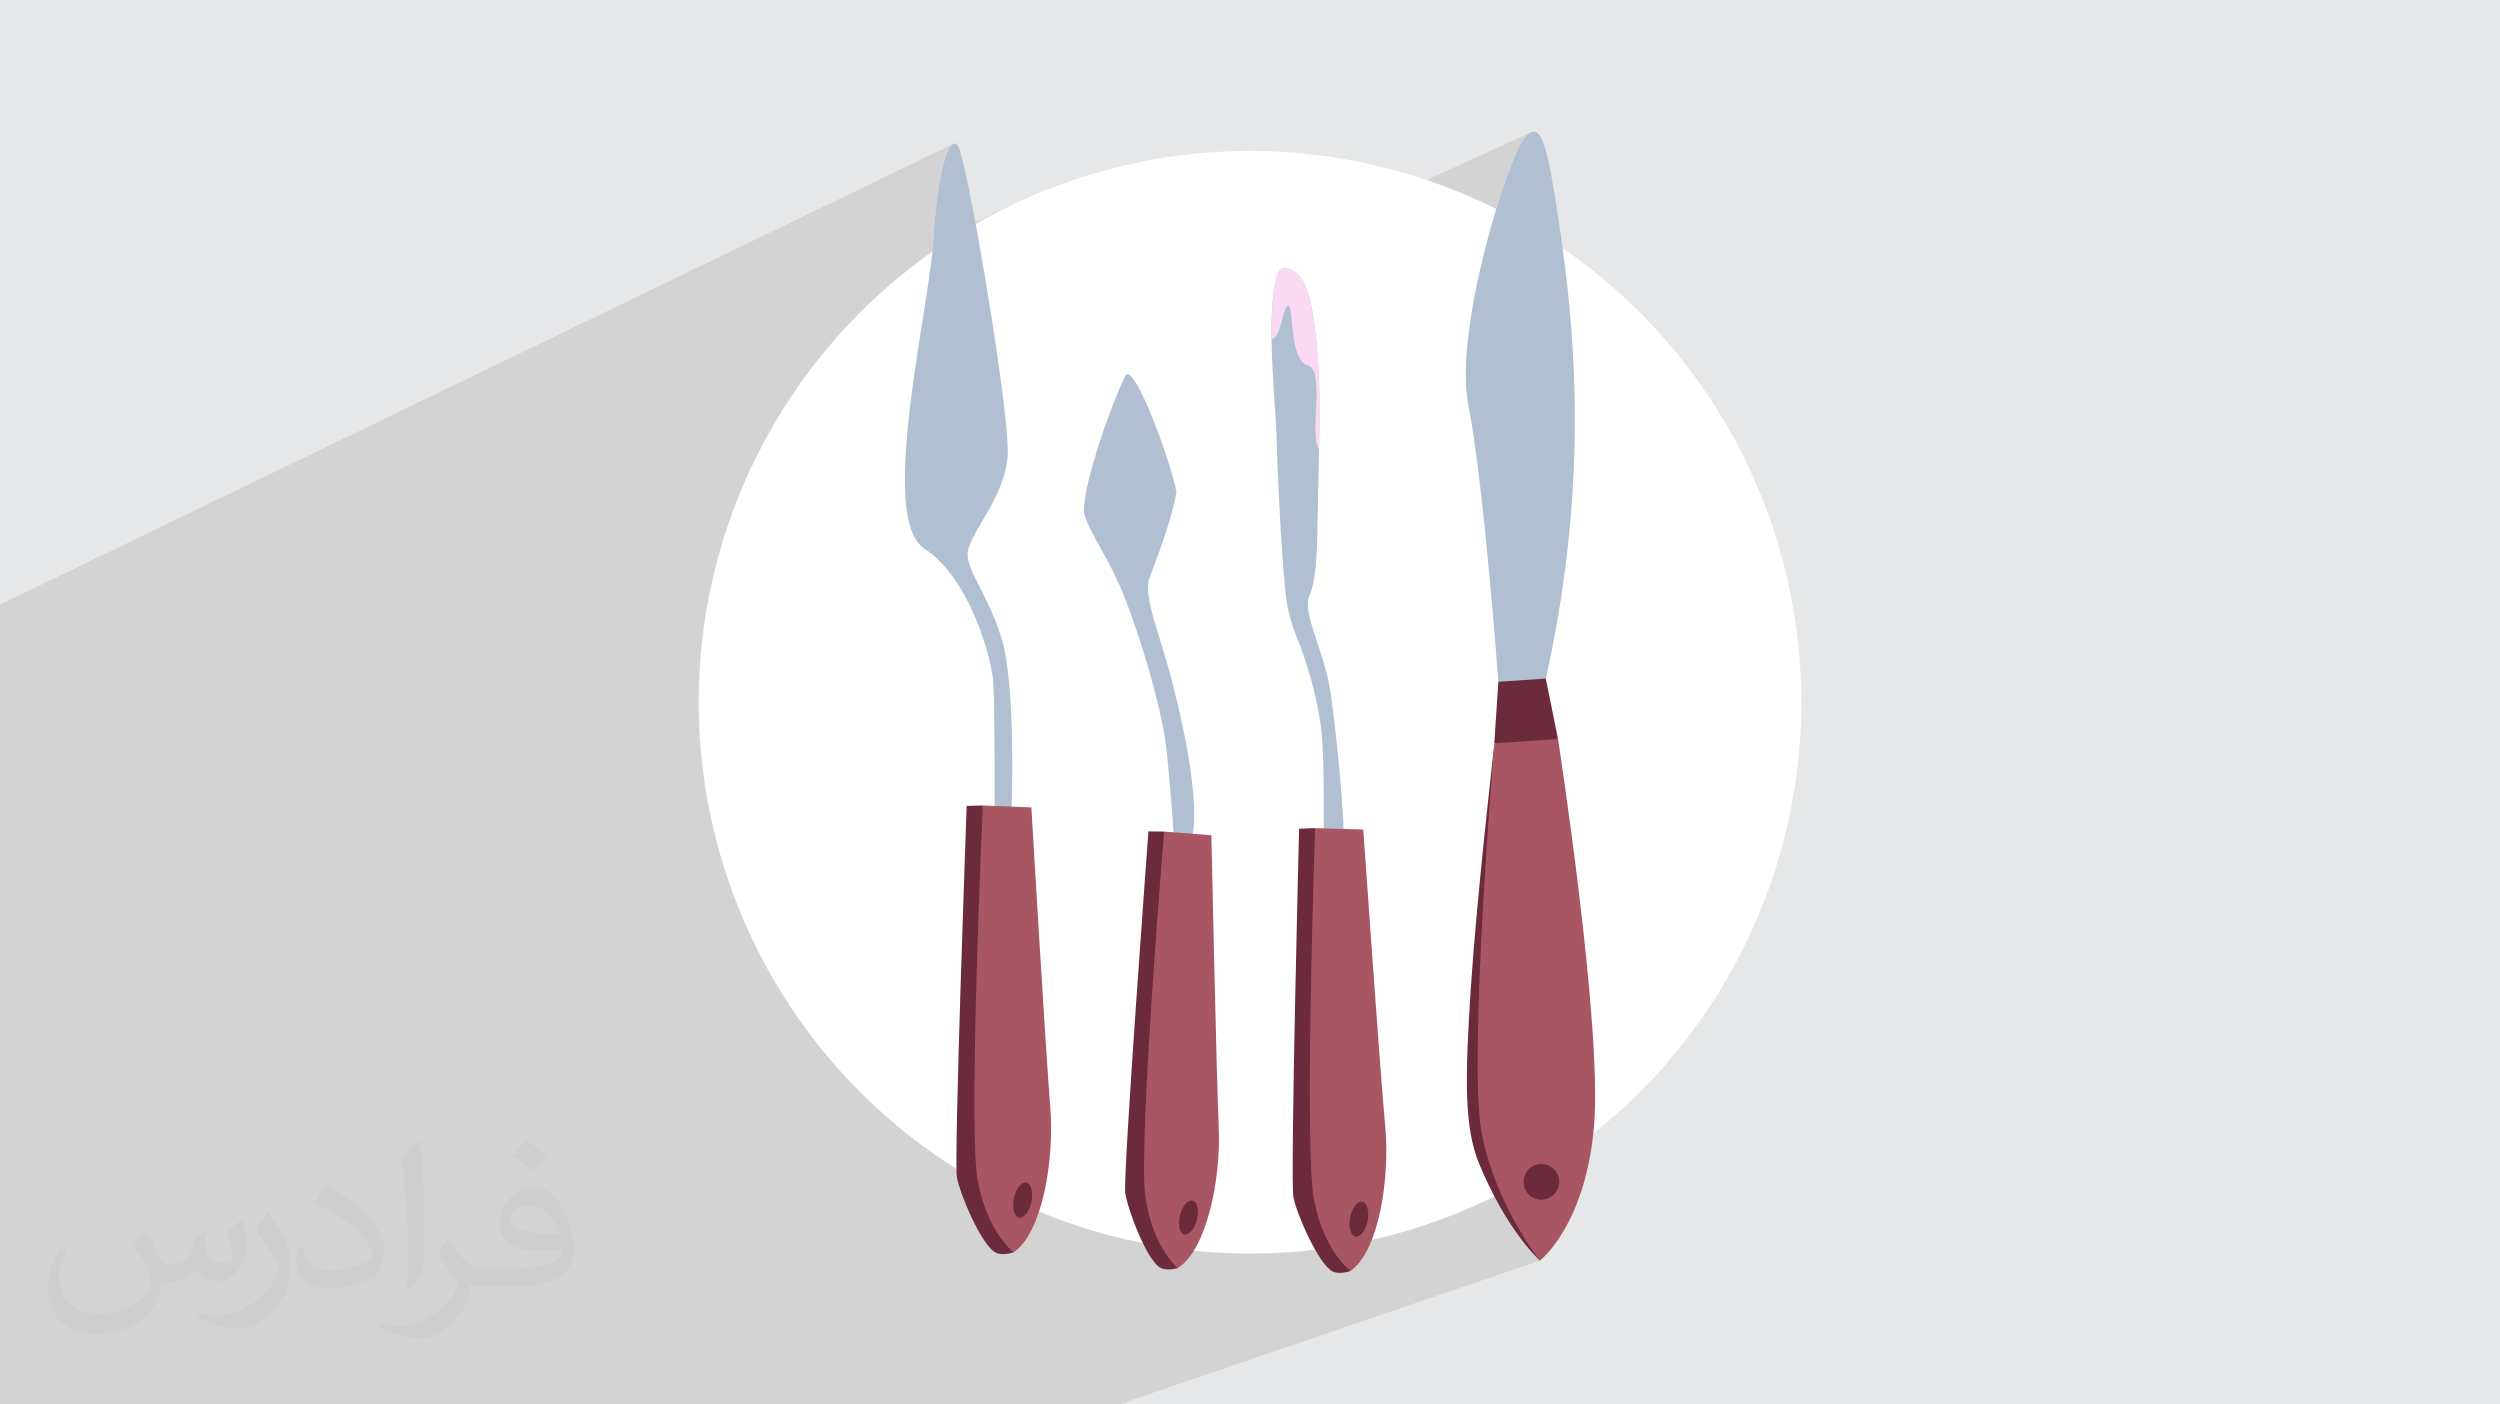
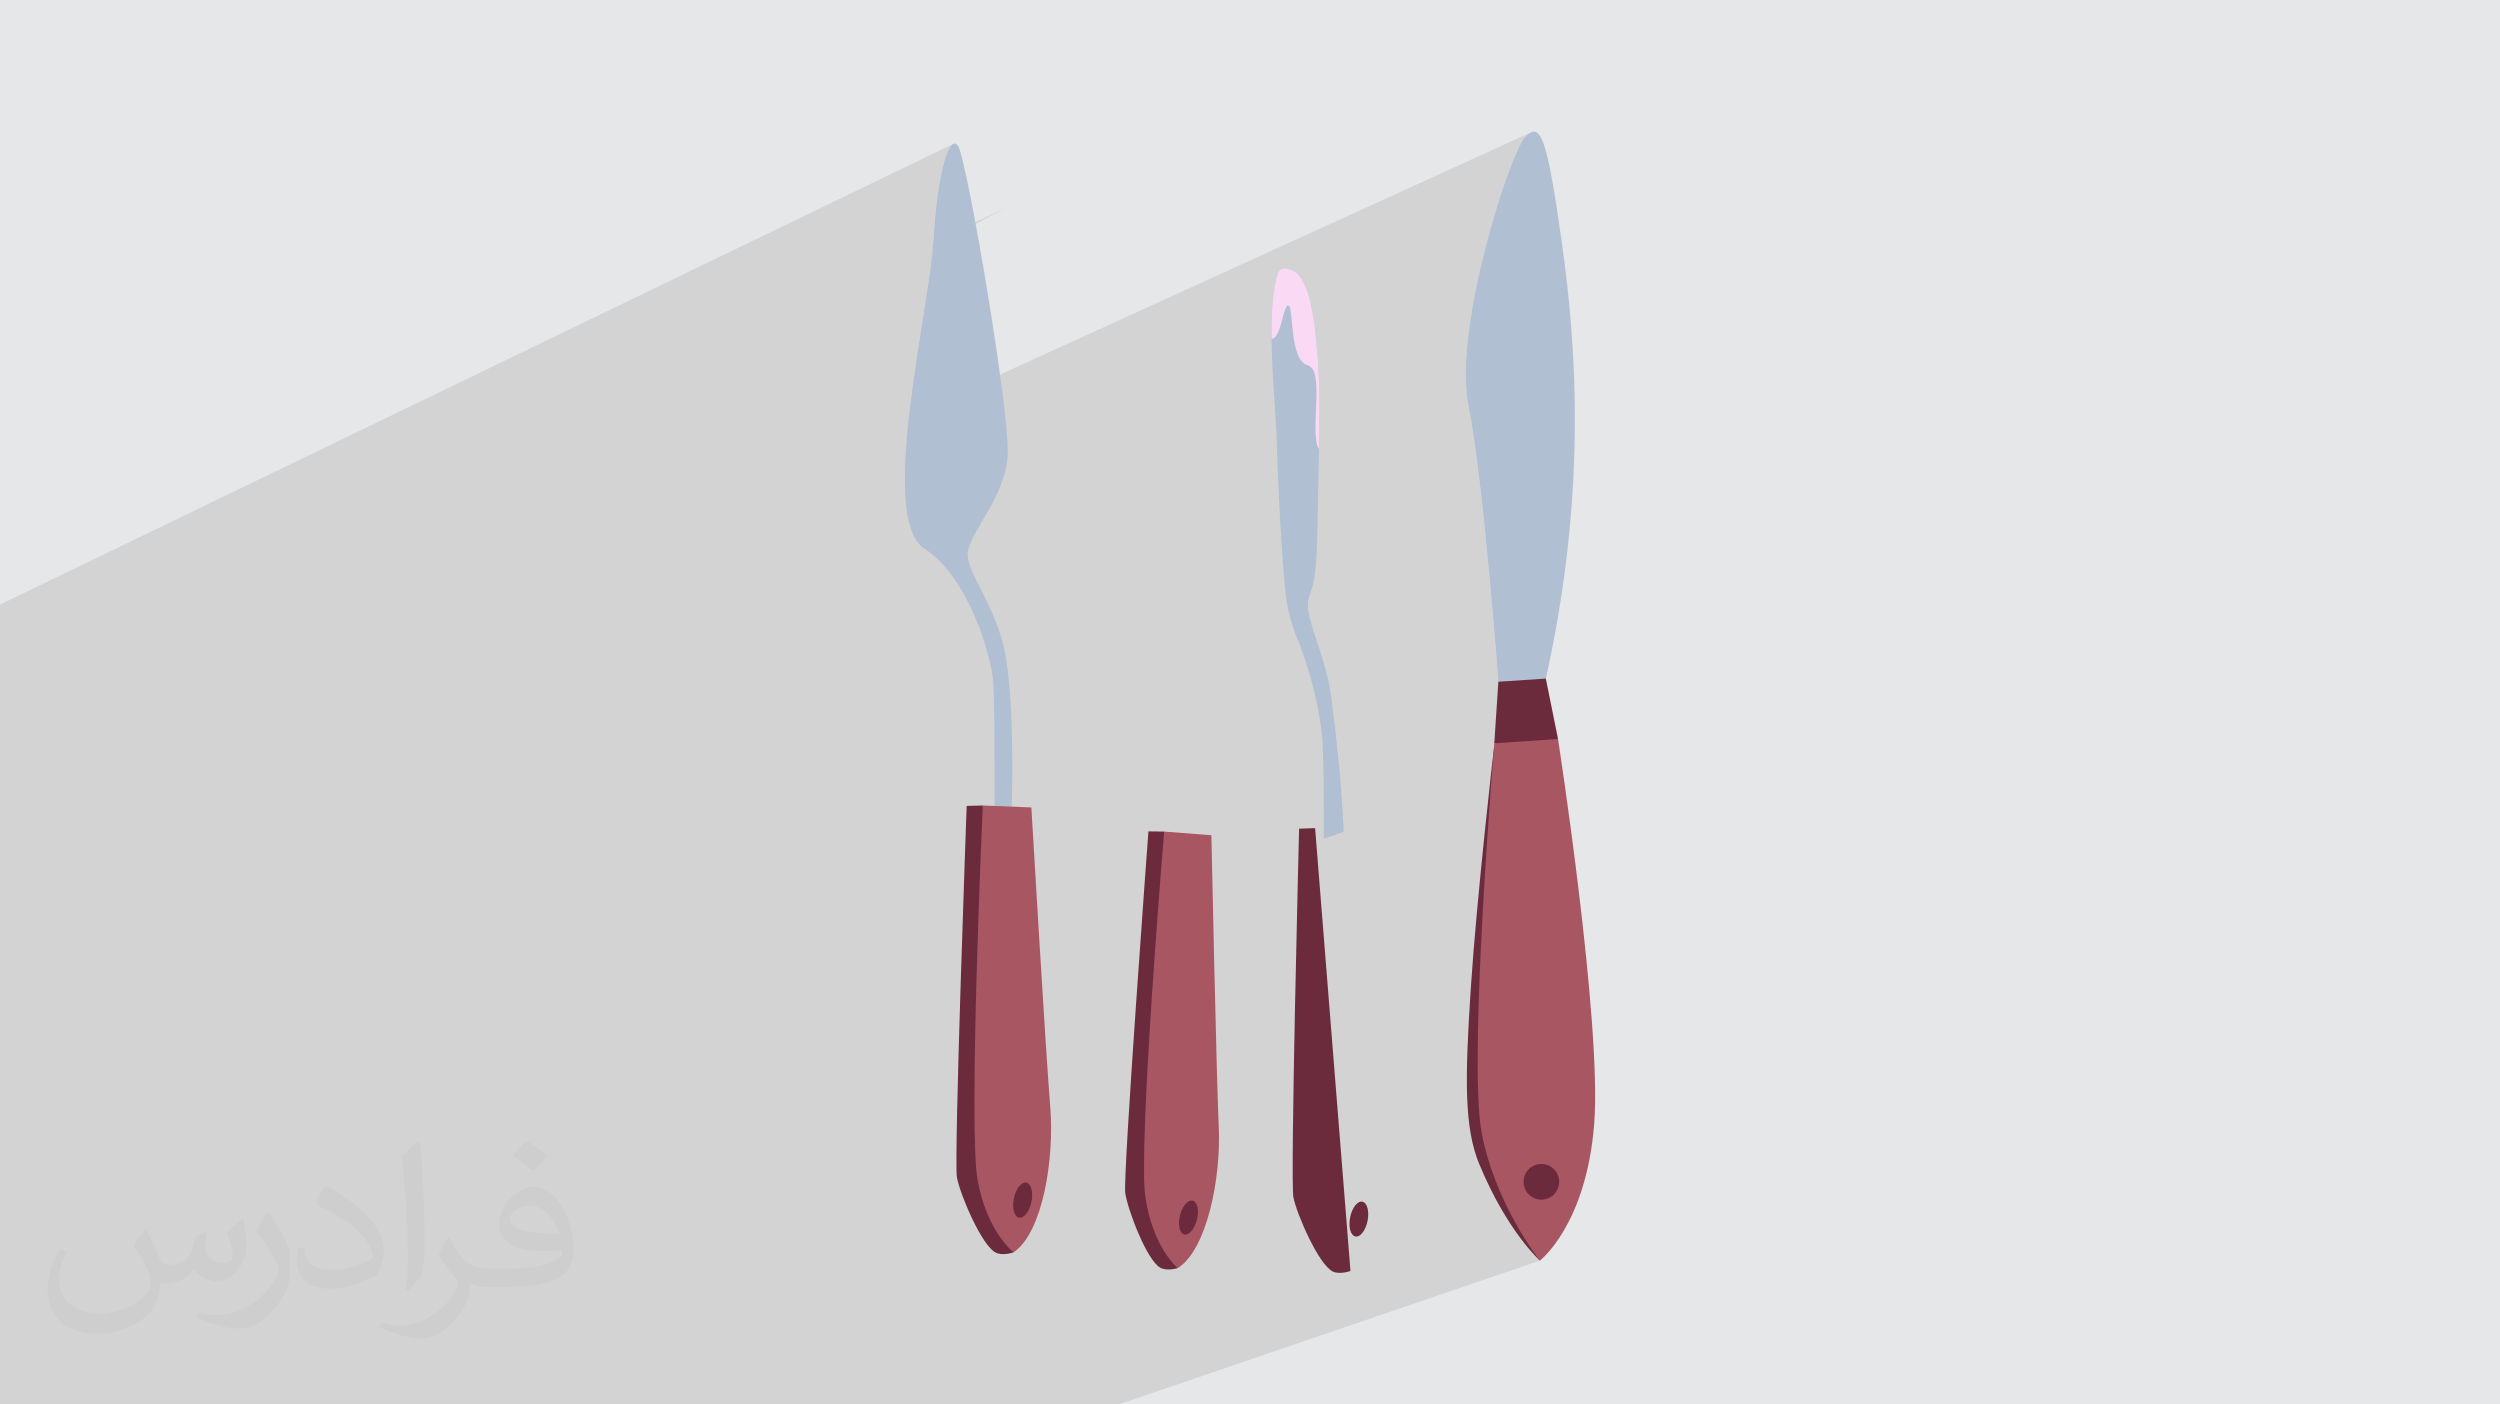
<svg xmlns="http://www.w3.org/2000/svg" xml:space="preserve" width="94.192mm" height="52.917mm" version="1.1" style="shape-rendering:geometricPrecision; text-rendering:geometricPrecision; image-rendering:optimizeQuality; fill-rule:evenodd; clip-rule:evenodd" viewBox="0 0 9404.92 5283.66">
  <defs>
    <style type="text/css">
   
    .fil0 {fill:#E6E7E8}
    .fil3 {fill:white}
    .fil5 {fill:#6B2B3C;fill-rule:nonzero}
    .fil6 {fill:#A85662;fill-rule:nonzero}
    .fil4 {fill:#B1BFD3;fill-rule:nonzero}
    .fil7 {fill:#F9D9F3;fill-rule:nonzero}
    .fil2 {fill:#373435;fill-opacity:0.031}
    .fil1 {fill:#2B2A29;fill-opacity:0.102}
   
  </style>
  </defs>
  <g id="Layer_x0020_1">
    <polygon class="fil0" points="-0,0 9404.92,0 9404.92,5283.66 -0,5283.66 " />
    <polygon class="fil1" points="-0,5087.12 -0,5065.85 -0,5047.27 -0,5036.05 -0,5020.71 -0,4960.87 -0,4933.92 -0,4893.51 -0,4880.82 -0,4879.94 -0,4859.41 -0,4844.56 -0,4829.52 -0,4661.64 -0,4632.52 -0,4622.11 -0,4548.85 -0,4527.96 -0,4403.58 -0,4316.68 -0,4150.85 -0,4109.56 -0,4024.67 -0,3907.58 -0,3840.06 -0,3784.29 -0,3596.86 -0,3594.14 -0,3414.03 -0,3327.65 -0,3316.34 -0,3203.32 -0,3199.48 -0,3131.45 -0,3125.06 -0,2995.85 -0,2574 -0,2568.13 -0,2274.39 3587.51,540.68 3584.16,542.34 3580.81,544.99 3577.43,548.66 3574.06,553.3 3570.68,558.92 3567.31,565.51 3563.96,573.04 3560.63,581.51 3557.32,590.91 3554.06,601.21 3550.84,612.42 3547.68,624.51 3544.56,637.48 3541.53,651.31 3538.55,666 3535.67,681.53 3532.87,697.87 3530.17,715.04 3527.56,733 3525.06,751.76 3522.7,771.29 3520.44,791.59 3518.32,812.64 3516.34,834.44 3514.51,856.95 3512.82,880.19 3511.3,904.13 3510.85,910.87 3803.29,772.34 3713.87,818.14 3627.01,868.09 3542.86,922.02 3507.69,947.04 3507.54,948.52 3506.2,960.84 3504.72,973.6 3503.1,986.8 3501.35,1000.43 3499.48,1014.44 3497.49,1028.86 3495.39,1043.66 3493.19,1058.81 3490.9,1074.3 3488.52,1090.12 3486.06,1106.26 3483.53,1122.68 3480.93,1139.4 3478.26,1156.37 3475.56,1173.59 3472.8,1191.05 3470.02,1208.72 3467.2,1226.6 3464.36,1244.67 3461.5,1262.9 3458.63,1281.29 3455.76,1299.82 3452.9,1318.47 3450.05,1337.24 3447.22,1356.09 3444.43,1375.02 3441.66,1394.01 3438.93,1413.05 3435.18,1439.94 3431.53,1466.84 3428.03,1493.71 3424.69,1520.51 3421.52,1547.2 3419.49,1565.29 5758.06,498.58 5753.19,501.55 5748.16,505.38 5742.94,510.05 5737.52,515.5 5731.57,523.06 5724.8,533.94 5717.28,547.97 5709.1,564.97 5700.32,584.77 5691.03,607.18 5681.31,632.03 5671.22,659.14 5660.86,688.34 5650.3,719.43 5639.61,752.26 5628.88,786.63 5618.17,822.37 5607.58,859.31 5597.18,897.26 5587.03,936.05 5577.23,975.51 5567.85,1015.44 5558.96,1055.68 5550.66,1096.05 5543,1136.37 5536.07,1176.45 5529.96,1216.14 5524.72,1255.23 5520.45,1293.57 5517.23,1330.97 5515.11,1367.24 5514.2,1402.23 5514.56,1435.74 5516.28,1467.6 5519.41,1497.62 5524.07,1525.65 5529.49,1553.99 5534.89,1584.91 5540.26,1618.19 5545.59,1653.61 5550.87,1690.93 5556.09,1729.92 5561.24,1770.37 5566.3,1812.03 5571.29,1854.67 5576.17,1898.08 5580.93,1942.01 5585.58,1986.24 5590.1,2030.56 5594.48,2074.71 5598.71,2118.48 5602.78,2161.63 5606.68,2203.94 5610.4,2245.18 5613.93,2285.13 5617.27,2323.53 5620.38,2360.19 5623.29,2394.85 5625.96,2427.31 5628.4,2457.31 5630.58,2484.65 5632.5,2509.08 5634.16,2530.38 5635.54,2548.32 5636.63,2562.67 5636.78,2564.68 5636.79,2564.68 5815.29,2552.74 5861.22,2780.25 5860.55,2780.53 5858.59,2781.32 5615.03,2877.18 5612.66,2907.84 5609.86,2944.97 5606.79,2986.38 5603.51,3031.67 5600.05,3080.46 5596.48,3132.36 5592.82,3186.99 5589.13,3243.96 5585.45,3302.88 5581.84,3363.39 5578.33,3425.07 5574.97,3487.56 5571.8,3550.46 5568.88,3613.41 5566.23,3675.98 5563.93,3737.83 5562,3798.54 5560.5,3857.75 5559.46,3915.05 5558.94,3970.08 5558.98,4022.44 5559.63,4071.75 5560.93,4117.62 5562.93,4159.66 5565.66,4197.5 5569.2,4230.73 5573.56,4259 5578.69,4284.45 5584.46,4309.51 5590.81,4334.13 5597.69,4358.3 5605.04,4382 5612.82,4405.18 5620.98,4427.83 5624.19,4436.17 5780.73,4381.18 5794.1,4378.91 5807.65,4379.37 5820.45,4382.44 5832.21,4387.86 5842.64,4395.39 5851.46,4404.76 5858.39,4415.73 5863.12,4428.06 5865.38,4441.48 5864.92,4455.08 5861.87,4467.92 5856.46,4479.72 5848.98,4490.18 5839.63,4499.03 5828.7,4505.97 5816.41,4510.71 5678.69,4558.57 5684.13,4569.18 5693.39,4586.6 5702.56,4603.24 5711.56,4619.08 5720.38,4634.08 5728.93,4648.24 5737.17,4661.52 5745.07,4673.88 5752.54,4685.32 5759.56,4695.79 5766.06,4705.27 5771.99,4713.73 5777.29,4721.16 5781.93,4727.51 5785.84,4732.77 5788.98,4736.91 5791.27,4739.89 5792.69,4741.71 5793.18,4742.32 4207.99,5283.66 3633.26,5283.66 3592.19,5283.66 3574.61,5283.66 3451.66,5283.66 3428.81,5283.66 3302.14,5283.66 3295.64,5283.66 3218.44,5283.66 3212.01,5283.66 3082.66,5283.66 3005.24,5283.66 2979.82,5283.66 2962.09,5283.66 2913.44,5283.66 2777.91,5283.66 2700.25,5283.66 2680.78,5283.66 2671.25,5283.66 2663.3,5283.66 2458.55,5283.66 2349.79,5283.66 2230.13,5283.66 2169.17,5283.66 2148.63,5283.66 2044.62,5283.66 1914.57,5283.66 1907.8,5283.66 1702.31,5283.66 1589.27,5283.66 1314.42,5283.66 1302.37,5283.66 966.12,5283.66 -0,5283.66 -0,5114.25 -0,5087.15 " />
    <path class="fil2" d="M548.54 4627.69c17.95,27.21 29.6,53.36 40.96,82.43 8.45,16.91 12.93,48.09 52.57,48.09 11.61,0 28.28,-3.42 43.06,-11.61 16.63,-8.73 29.32,-21.94 35.94,-42l15.85 -53.36 38.57 -19.02 2.64 2.64c-5.27,20.09 -6.59,39.36 -6.59,54.43 0,44.63 38.57,61.56 69.22,61.56 17.95,0 34.09,-8.73 34.09,-25.11 0,-21.13 -8.98,-57.06 -20.62,-89.29 17.95,-17.95 35.94,-35.94 56.53,-50.47l3.17 1.6c8.98,38.04 14,75.56 14,100.66 0,24.57 -10.83,51.79 -19.81,69.49 -18.49,34.87 -51.25,62.62 -90.87,62.62 -30.1,0 -63.65,-15.07 -86.66,-43.06l-1.32 0c-21.66,26.96 -55.22,51.25 -108.86,51.25l-16.63 0c-2.64,35.41 -10.29,60.49 -21.94,82.95 -31.95,62.34 -126.81,106.47 -216.1,106.47 -124.17,0 -186.51,-71.59 -186.51,-166.96 0,-58.91 19.27,-113.6 48.88,-152.42l24.29 10.04c-18.49,35.41 -30.91,68.68 -30.91,101.45 0,89.29 72.66,131.83 156.4,131.83 77.68,0 173.83,-49.41 191.28,-106.72 -6.59,-62.62 -30.1,-91.93 -66.04,-148.99 10.83,-19.02 24.83,-38.04 42.28,-58.38l3.17 0 0 0 0 0 -0.02 -0.09zm1432.13 -336.04c26.15,16.39 51.79,35.66 76.87,57.85 -14,19.81 -31.45,37.79 -53.11,53.64 -25.11,-20.34 -50.19,-37.79 -75.84,-56.27 17.42,-19.55 34.62,-38.29 52.04,-55.22l0 0 0 0 0 0 0 0 0 0 0.03 0zm13.47 244.11c-42.28,0 -76.87,27.75 -76.87,48.34 0,44.13 84.53,57.85 185.72,57.31 -12.68,-51.79 -57.06,-105.68 -108.86,-105.68l0.01 0.03zm-94.86 236.19c54.96,0 103.04,-1.6 139.74,-10.83 40.96,-10.29 75.56,-30.91 75.56,-45.17 0,-3.7 0,-8.19 -1.32,-11.89 -22.98,2.11 -49.41,2.11 -72.38,2.11 -74.49,0 -131.55,-16.91 -154.02,-58.66 -5.55,-11.61 -9.51,-24.57 -9.51,-39.36 0,-40.43 17.42,-79.79 48.09,-107 25.61,-22.45 53.89,-36.44 82.67,-36.44 52.04,0 93.51,41.75 122.57,107.54 15.85,35.94 26.68,77.4 26.68,129.72 0,34.87 -9.51,64.19 -31.17,85.85 -40.43,39.11 -114.92,53.89 -229.04,53.89l-51.79 0 0 0 -13.47 0c-28.28,0 -48.62,-5.02 -64.72,-17.42l-2.64 0c0.79,6.59 1.32,12.93 1.32,19.02 0,25.61 -8.45,58.38 -25.61,84.53 -50.72,75.3 -105.68,108.04 -153.24,108.04 -48.09,0 -107,-18.49 -160.11,-42.54l9.51 -18.49c17.17,7.13 40.96,11.89 73.7,11.89 85.85,0 198.66,-82.43 212.66,-163 -3.17,-6.59 -8.98,-15.32 -17.17,-24.57 -25.11,-29.85 -40.96,-54.68 -55.75,-80.83 12.68,-25.11 24.29,-45.17 35.13,-63.4l4.49 -0.53c36.72,74.77 69.99,117.55 144.23,117.55l11.61 0 0 0 53.89 0 0 0 0 0 0 0 0 0 0 0 0.09 0.01zm-371.98 79c6.34,-34.34 6.87,-72.91 6.87,-108.86l0 -53.36c0,-99.6 -12.68,-244.36 -22.98,-338.68 17.95,-19.27 43.06,-42 62.87,-57.31l5.81 1.6c13.47,118.62 16.63,256 16.63,383.06 0,33.3 -1.32,65.79 -4.49,89.55 -1.85,30.1 -19.27,52.83 -56.53,87.7l-8.19 -3.7zm-382.8 -157.19c1.85,46.77 24.83,83.49 105.15,83.49 49.93,0 92.19,-12.93 138.96,-35.13 8.45,-3.7 12.93,-8.73 12.93,-12.93 0,-29.32 -22.45,-68.15 -60.23,-103.55 -36.72,-33.3 -85.34,-62.62 -130.76,-82.18 -15.6,-6.59 -20.62,-13.47 -20.62,-20.09 0,-13.47 17.95,-41.75 32.77,-62.09l5.02 -0.53c52.04,27.21 110.17,67.64 153.24,112.53 39.11,41.47 63.4,83.49 63.4,129.19 0,33.81 -10.29,65.51 -26.96,95.11 -57.06,28.79 -117.83,50.72 -178.06,50.72 -73.17,0 -123.1,-34.34 -123.1,-114.92 0,-8.73 0,-22.19 3.17,-39.64l25.11 0 0 0 0 0 0 0 0 0 0 0 -0.02 0zm-132.37 -132.9l45.45 73.45c16.63,27.21 32.23,56.81 32.23,103.55l0 59.7c0,48.34 -30.91,100.13 -80.83,151.38 -39.11,34.62 -73.7,49.41 -105.68,49.41 -47.55,0 -101.98,-14.79 -164.85,-41.75l7.13 -18.49c19.81,5.27 42.79,9.77 71.06,9.77 90.36,-0.53 182.8,-66.57 225.08,-147.15 5.02,-9.26 6.87,-17.95 6.87,-24.04 0,-9.26 -5.02,-19.55 -8.98,-28.79 -22.98,-43.31 -48.62,-82.95 -76.87,-119.68 14.79,-23.25 29.6,-45.7 45.7,-67.9l3.7 0.53 0 0 0 0 0 0 0 0 0 0 -0.02 0.01z" />
    <g id="_2415971201952">
-       <circle class="fil3" cx="4702.46" cy="2641.83" r="2074.01" />
      <g>
-         <path class="fil4" d="M4484.37 3147.05c0,0 44.11,-117.21 -72.92,-575.88 -45.82,-179.56 -111.72,-326.54 -87.59,-394.77 29.84,-84.37 72.49,-183.97 101.31,-317.59 7.82,-36.32 -157.52,-516.85 -192.96,-443.23 -66.59,138.33 -172.35,460 -151.84,523.48 20.99,64.97 87.79,163.05 119.86,238.95 29.51,50.24 143.09,364.96 181.18,592.39 17.1,102.12 38.51,433.07 38.51,433.07l64.45 -56.42z" />
        <path class="fil5" d="M4430.64 4770.49c0,0 -39.99,12.63 -65.55,-1.29 -50.54,-27.55 -122.84,-218.05 -131.96,-281.3 -9.12,-63.25 87.19,-1360.25 87.19,-1360.25l59.18 0.67 51.14 1642.17z" />
        <path class="fil6" d="M4557.15 3142.21c0,0 18.91,904.59 27.79,1098.42 8.88,193.83 -45.56,462.05 -154.3,529.86 0,0 -94.54,-77.14 -122.02,-269.79 -27.48,-192.66 70.87,-1372.38 70.87,-1372.38l177.65 13.9z" />
        <path class="fil5" d="M4486.9 4516.65c-17.59,-4.42 -38.99,20.5 -47.78,55.67 -8.8,35.17 -1.66,67.26 15.95,71.68 17.59,4.42 38.98,-20.5 47.78,-55.67 8.79,-35.17 1.65,-67.26 -15.95,-71.68z" />
        <path class="fil4" d="M4806.81 1027.96c-19.56,61.01 -24.64,151.31 -23.43,246.41 1.87,146.85 18.53,305.19 19.51,384.81 0.67,53.27 14.78,393.11 32.59,566.11 6.24,60.56 21.32,119.82 44.57,176.02 34.62,83.72 78.57,227.71 92.13,358.18 10.87,104.79 7.57,396.1 7.57,396.1l75.08 -26.47c0,0 -4.63,-186.27 -46.61,-506.56 -20.78,-158.24 -96.78,-287.69 -87.26,-363.55 3.3,-25.98 32.47,-42.8 34.6,-254.33 0.5,-49.68 4.53,-182.24 6.74,-314.99 1.86,-110.52 2.48,-221.22 -1.21,-284.3 -18.04,-309.21 -55.16,-386.83 -125.26,-395.81 -12.85,-1.66 -25.07,6.03 -29.02,18.39z" />
        <path class="fil5" d="M5080.43 4781.34c0,0 -40.02,14.83 -66.68,1.95 -52.71,-25.47 -135.59,-215.44 -147.99,-279.27 -12.38,-63.81 21.41,-1386.46 21.41,-1386.46l60.17 -2.26 133.09 1666.04z" />
-         <path class="fil6" d="M5128.55 3120.59c0,0 63.89,918.2 82.49,1114.7 18.59,196.5 -23.46,471.75 -130.6,546.05 0,0 -99.88,-73.68 -137.31,-268.06 -37.44,-194.39 4.22,-1397.97 4.22,-1397.97l181.21 5.28z" />
        <path class="fil5" d="M5125.04 4520.63c-18.09,-3.62 -38.6,22.77 -45.79,58.93 -7.2,36.18 1.64,68.43 19.74,72.05 18.1,3.61 38.6,-22.78 45.8,-58.94 7.19,-36.18 -1.65,-68.43 -19.75,-72.04z" />
        <path class="fil7" d="M4806.81 1027.96c-19.56,61.01 -24.64,151.31 -23.43,246.41 36.79,2.24 43.59,-129.89 63.65,-125.41 20.07,4.49 2.93,206.02 71.77,224.69 68.87,18.7 4.76,260.12 43.49,316.03 1.86,-110.52 2.48,-221.22 -1.21,-284.3 -18.04,-309.21 -55.16,-386.83 -125.26,-395.81 -12.85,-1.66 -25.07,6.03 -29.02,18.39z" />
        <path class="fil4" d="M5638.06 2581.91c0,0 -56.1,-768.66 -114,-1056.26 -57.91,-287.6 154.67,-947.92 213.46,-1010.15 58.79,-62.24 82.58,4.18 137.63,393.99 55.04,389.81 97.26,950.5 -63.56,1660.81l-173.53 11.61z" />
        <path class="fil5" d="M5861.22 2780.25l-45.93 -227.52 -178.5 11.94 -15.32 231.62c0,0 35.55,13.18 113.5,10.79 68.12,-2.09 126.25,-26.84 126.25,-26.84z" />
        <path class="fil5" d="M5619.94 2814.99c0,0 -64.07,555.85 -86.68,900.38 -22.62,344.54 -25.09,526.55 31.58,663.61 105.31,254.7 228.33,363.35 228.33,363.35l-173.24 -1927.33z" />
        <path class="fil6" d="M5621.47 2796.3c0,0 -99.07,1189.17 -47.91,1462.71 51.15,273.54 219.62,483.32 219.62,483.32 0,0 173.43,-133.56 203.93,-511.66 30.5,-378.1 -135.89,-1450.41 -135.89,-1450.41l-239.75 16.05z" />
        <path class="fil5" d="M5803.03 4512.98c36.9,-2.47 64.81,-34.48 62.35,-71.5 -2.48,-37.02 -34.39,-65.03 -71.28,-62.57 -36.89,2.47 -64.81,34.49 -62.35,71.5 2.48,37.02 34.39,65.04 71.28,62.57z" />
        <path class="fil4" d="M3741.64 3105.64c0,0 1.66,-431.1 -4.76,-537.12 -5.2,-85.39 -84.9,-390.77 -260.05,-505.28 -102.5,-66.98 -78.53,-363.65 -37.89,-650.2 28.81,-203.26 65.98,-401.41 72.37,-508.92 15.34,-259.07 59.33,-400.12 92.32,-356.12 9.85,13.13 31.61,109.58 56.99,242.4 59.75,312.74 139.4,827.14 129.86,929.86 -13.56,146.36 -119.39,254.73 -146.72,342.35 -22.1,70.89 66.57,154.77 123.27,336.17 56.4,180.39 38.47,646.53 38.47,646.53l-63.87 60.31z" />
        <path class="fil5" d="M3813.26 4711.2c0,0 -40.5,14.51 -67.23,1.23 -52.87,-26.26 -134.35,-218.68 -146.14,-283.15 -11.79,-64.47 36.73,-1397.45 36.73,-1397.45l60.69 -1.62 115.94 1681z" />
        <path class="fil6" d="M3879.92 3037.52c0,0 54.38,926.35 70.97,1124.64 16.59,198.3 -28.82,475.31 -137.63,549.04 0,0 -99.88,-75.38 -135.49,-271.75 -35.62,-196.37 19.55,-1409.25 19.55,-1409.25l182.6 7.32z" />
        <path class="fil5" d="M3861.08 4448.85c-18.2,-3.84 -39.16,22.54 -46.81,58.92 -7.65,36.38 0.91,69 19.11,72.84 18.21,3.84 39.17,-22.53 46.82,-58.91 7.65,-36.38 -0.92,-69 -19.12,-72.85z" />
      </g>
    </g>
  </g>
</svg>